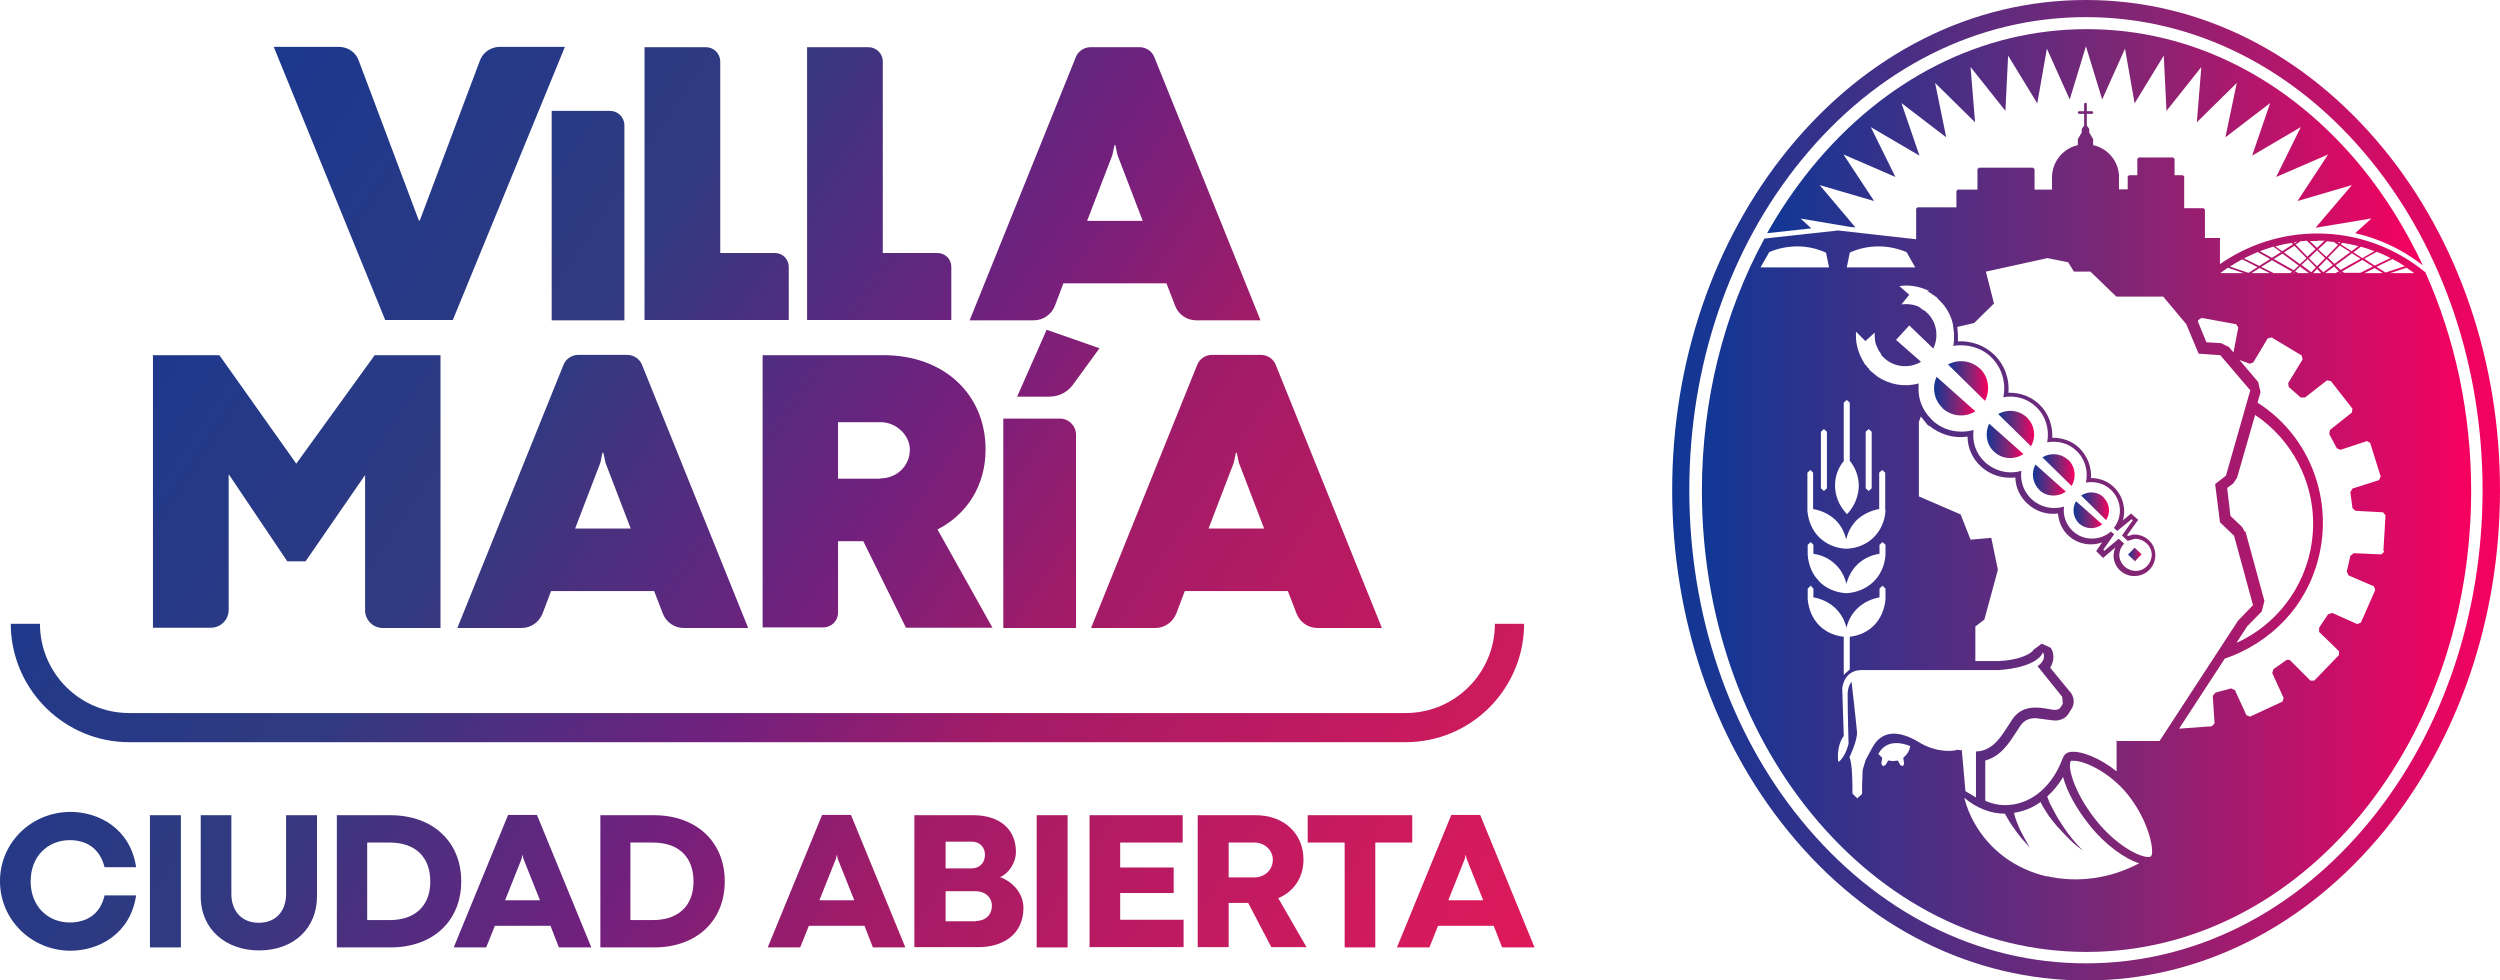
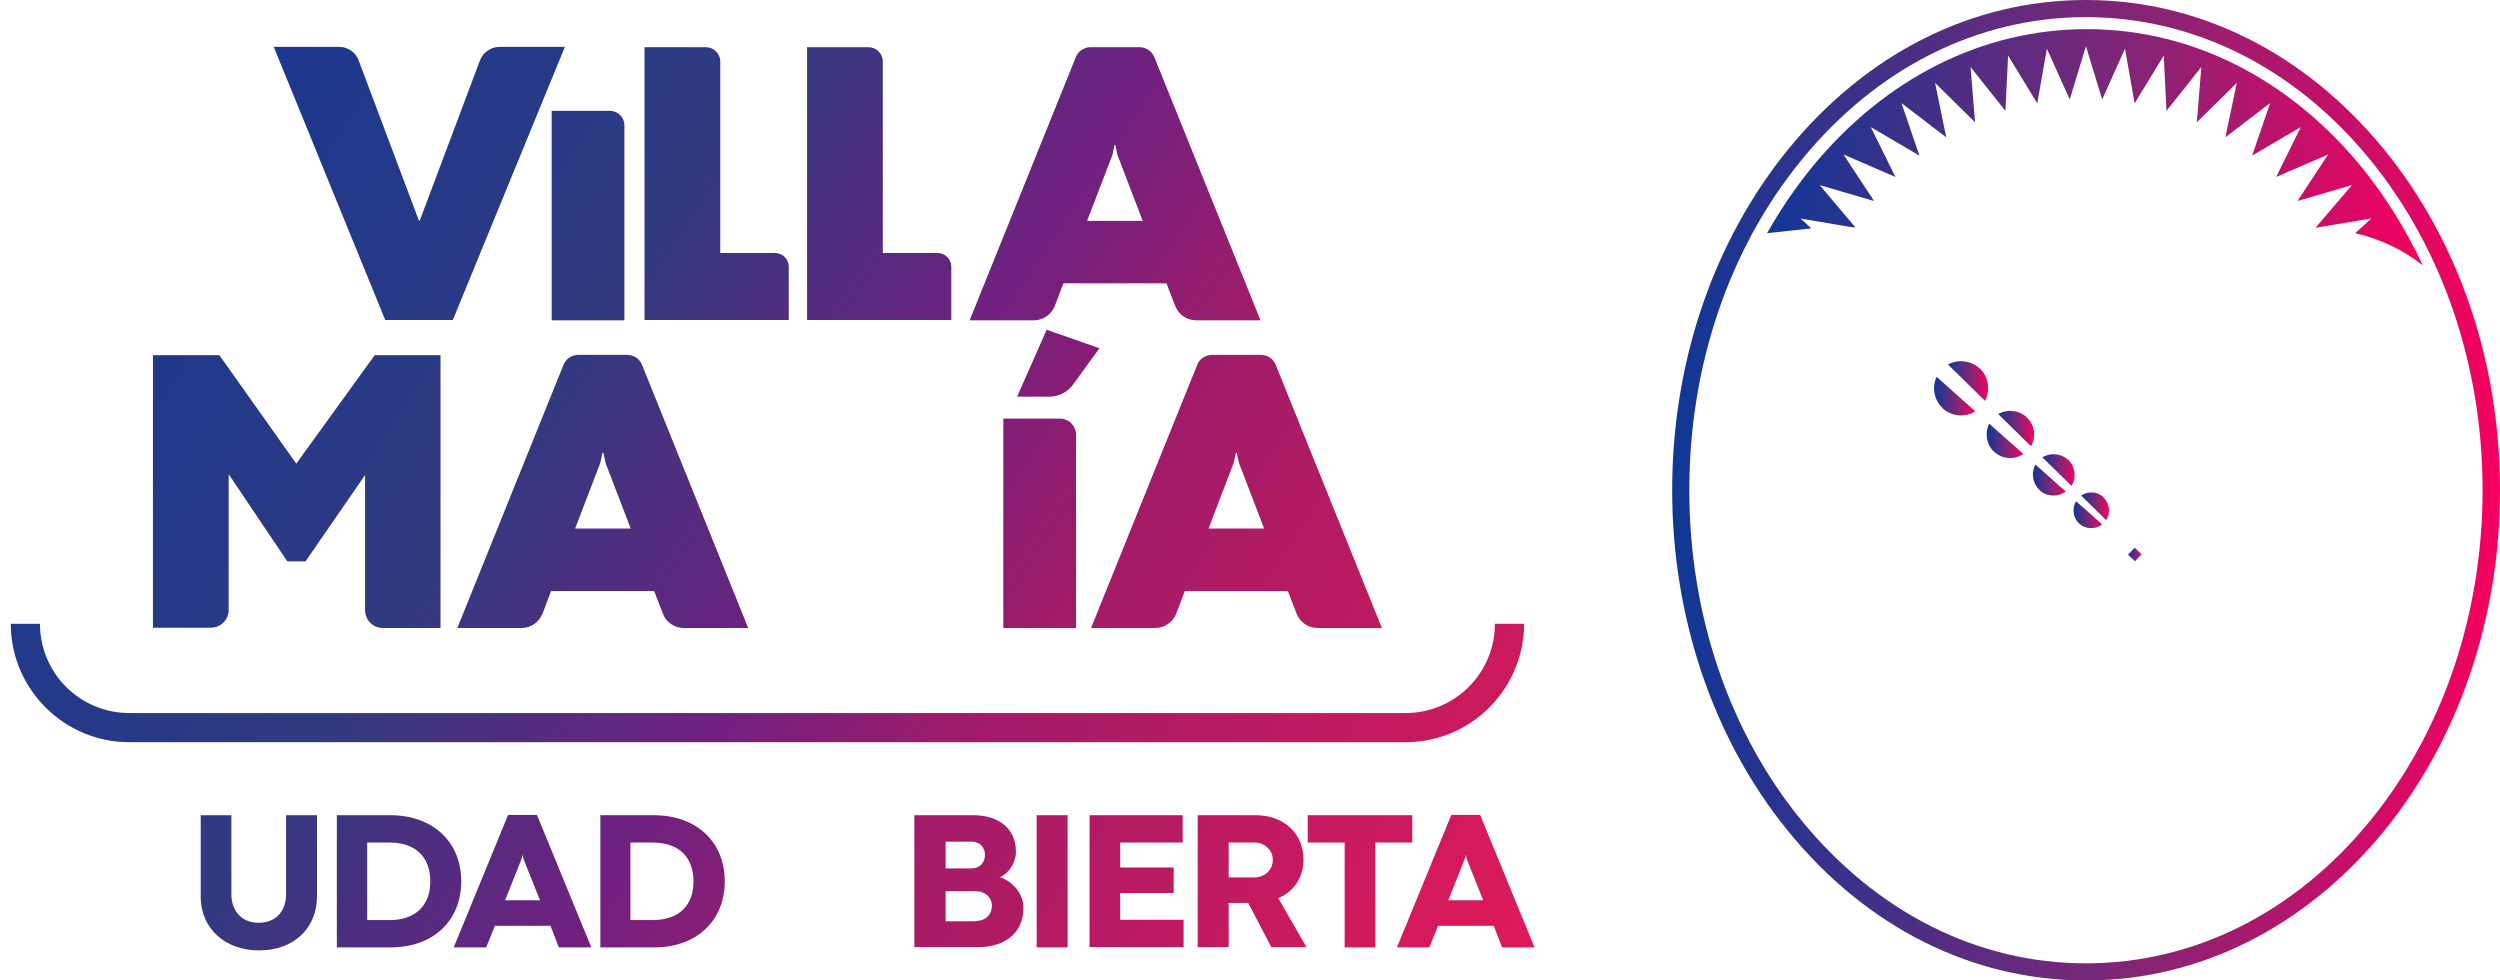
<svg xmlns="http://www.w3.org/2000/svg" xmlns:xlink="http://www.w3.org/1999/xlink" id="Capa_2" data-name="Capa 2" viewBox="0 0 83.2 32.63">
  <defs>
    <style>
      .cls-1 {
        fill: url(#Degradado_sin_nombre_33);
      }

      .cls-1, .cls-2, .cls-3, .cls-4, .cls-5, .cls-6, .cls-7, .cls-8, .cls-9, .cls-10, .cls-11, .cls-12, .cls-13, .cls-14, .cls-15, .cls-16, .cls-17, .cls-18, .cls-19, .cls-20, .cls-21, .cls-22, .cls-23, .cls-24, .cls-25, .cls-26, .cls-27, .cls-28, .cls-29, .cls-30, .cls-31, .cls-32, .cls-33, .cls-34, .cls-35, .cls-36 {
        stroke-width: 0px;
      }

      .cls-2 {
        fill: url(#Degradado_sin_nombre_16);
      }

      .cls-2, .cls-3, .cls-4, .cls-5, .cls-30, .cls-31, .cls-32, .cls-33, .cls-34, .cls-35, .cls-36 {
        fill-rule: evenodd;
      }

      .cls-3 {
        fill: url(#Degradado_sin_nombre_16-10);
      }

      .cls-4 {
        fill: url(#Degradado_sin_nombre_16-11);
      }

      .cls-5 {
        fill: url(#Degradado_sin_nombre_16-12);
      }

      .cls-6 {
        fill: url(#Degradado_sin_nombre_16-4);
      }

      .cls-7 {
        fill: url(#Degradado_sin_nombre_33-3);
      }

      .cls-8 {
        fill: url(#Degradado_sin_nombre_33-8);
      }

      .cls-9 {
        fill: url(#Degradado_sin_nombre_33-9);
      }

      .cls-10 {
        fill: url(#Degradado_sin_nombre_33-6);
      }

      .cls-11 {
        fill: url(#Degradado_sin_nombre_33-7);
      }

      .cls-12 {
        fill: url(#Degradado_sin_nombre_33-4);
      }

      .cls-13 {
        fill: url(#Degradado_sin_nombre_33-2);
      }

      .cls-14 {
        fill: url(#Degradado_sin_nombre_33-5);
      }

      .cls-15 {
        fill: url(#Degradado_sin_nombre_33-20);
      }

      .cls-16 {
        fill: url(#Degradado_sin_nombre_33-24);
      }

      .cls-17 {
        fill: url(#Degradado_sin_nombre_33-21);
      }

      .cls-18 {
        fill: url(#Degradado_sin_nombre_33-23);
      }

      .cls-19 {
        fill: url(#Degradado_sin_nombre_33-22);
      }

      .cls-20 {
        fill: url(#Degradado_sin_nombre_33-10);
      }

      .cls-21 {
        fill: url(#Degradado_sin_nombre_33-17);
      }

      .cls-22 {
        fill: url(#Degradado_sin_nombre_33-14);
      }

      .cls-23 {
        fill: url(#Degradado_sin_nombre_33-11);
      }

      .cls-24 {
        fill: url(#Degradado_sin_nombre_33-16);
      }

      .cls-25 {
        fill: url(#Degradado_sin_nombre_33-13);
      }

      .cls-26 {
        fill: url(#Degradado_sin_nombre_33-18);
      }

      .cls-27 {
        fill: url(#Degradado_sin_nombre_33-19);
      }

      .cls-28 {
        fill: url(#Degradado_sin_nombre_33-15);
      }

      .cls-29 {
        fill: url(#Degradado_sin_nombre_33-12);
      }

      .cls-30 {
        fill: url(#Degradado_sin_nombre_16-9);
      }

      .cls-31 {
        fill: url(#Degradado_sin_nombre_16-8);
      }

      .cls-32 {
        fill: url(#Degradado_sin_nombre_16-5);
      }

      .cls-33 {
        fill: url(#Degradado_sin_nombre_16-2);
      }

      .cls-34 {
        fill: url(#Degradado_sin_nombre_16-7);
      }

      .cls-35 {
        fill: url(#Degradado_sin_nombre_16-3);
      }

      .cls-36 {
        fill: url(#Degradado_sin_nombre_16-6);
      }
    </style>
    <linearGradient id="Degradado_sin_nombre_16" data-name="Degradado sin nombre 16" x1="55.65" y1="16.32" x2="83.2" y2="16.32" gradientUnits="userSpaceOnUse">
      <stop offset="0" stop-color="#103795" />
      <stop offset=".55" stop-color="#802675" />
      <stop offset="1" stop-color="#f7005f" />
    </linearGradient>
    <linearGradient id="Degradado_sin_nombre_16-2" data-name="Degradado sin nombre 16" x1="58.81" y1="4.9" x2="80.63" y2="4.9" xlink:href="#Degradado_sin_nombre_16" />
    <linearGradient id="Degradado_sin_nombre_16-3" data-name="Degradado sin nombre 16" x1="56.63" y1="17.55" x2="82.23" y2="17.55" xlink:href="#Degradado_sin_nombre_16" />
    <linearGradient id="Degradado_sin_nombre_16-4" data-name="Degradado sin nombre 16" x1="70.82" y1="18.45" x2="71.28" y2="18.45" gradientTransform="translate(35.27 -45.64) rotate(46.27)" xlink:href="#Degradado_sin_nombre_16" />
    <linearGradient id="Degradado_sin_nombre_16-5" data-name="Degradado sin nombre 16" x1="69.26" y1="16.85" x2="70.19" y2="16.85" xlink:href="#Degradado_sin_nombre_16" />
    <linearGradient id="Degradado_sin_nombre_16-6" data-name="Degradado sin nombre 16" x1="69.01" y1="17.13" x2="69.96" y2="17.13" xlink:href="#Degradado_sin_nombre_16" />
    <linearGradient id="Degradado_sin_nombre_16-7" data-name="Degradado sin nombre 16" x1="67.97" y1="15.64" x2="69.04" y2="15.64" xlink:href="#Degradado_sin_nombre_16" />
    <linearGradient id="Degradado_sin_nombre_16-8" data-name="Degradado sin nombre 16" x1="67.65" y1="15.98" x2="68.75" y2="15.98" xlink:href="#Degradado_sin_nombre_16" />
    <linearGradient id="Degradado_sin_nombre_16-9" data-name="Degradado sin nombre 16" x1="66.5" y1="14.26" x2="67.7" y2="14.26" xlink:href="#Degradado_sin_nombre_16" />
    <linearGradient id="Degradado_sin_nombre_16-10" data-name="Degradado sin nombre 16" x1="66.12" y1="14.67" x2="67.34" y2="14.67" xlink:href="#Degradado_sin_nombre_16" />
    <linearGradient id="Degradado_sin_nombre_16-11" data-name="Degradado sin nombre 16" x1="64.83" y1="12.68" x2="66.16" y2="12.68" xlink:href="#Degradado_sin_nombre_16" />
    <linearGradient id="Degradado_sin_nombre_16-12" data-name="Degradado sin nombre 16" x1="64.37" y1="13.18" x2="65.74" y2="13.18" xlink:href="#Degradado_sin_nombre_16" />
    <linearGradient id="Degradado_sin_nombre_33" data-name="Degradado sin nombre 33" x1="-1.27" y1="4.01" x2="50.56" y2="38.43" gradientUnits="userSpaceOnUse">
      <stop offset="0" stop-color="#103795" />
      <stop offset=".34" stop-color="#303a80" />
      <stop offset=".52" stop-color="#72207e" />
      <stop offset=".64" stop-color="#a31b67" />
      <stop offset="1" stop-color="#ea1957" />
    </linearGradient>
    <linearGradient id="Degradado_sin_nombre_33-2" data-name="Degradado sin nombre 33" x1="-3.54" y1="7.44" x2="48.28" y2="41.86" xlink:href="#Degradado_sin_nombre_33" />
    <linearGradient id="Degradado_sin_nombre_33-3" data-name="Degradado sin nombre 33" x1="2" y1="-.91" x2="53.83" y2="33.51" xlink:href="#Degradado_sin_nombre_33" />
    <linearGradient id="Degradado_sin_nombre_33-4" data-name="Degradado sin nombre 33" x1="4.19" y1="-4.21" x2="56.02" y2="30.21" xlink:href="#Degradado_sin_nombre_33" />
    <linearGradient id="Degradado_sin_nombre_33-5" data-name="Degradado sin nombre 33" x1="5.44" y1="-6.08" x2="57.27" y2="28.34" xlink:href="#Degradado_sin_nombre_33" />
    <linearGradient id="Degradado_sin_nombre_33-6" data-name="Degradado sin nombre 33" x1="-1.02" y1="3.64" x2="50.81" y2="38.06" xlink:href="#Degradado_sin_nombre_33" />
    <linearGradient id="Degradado_sin_nombre_33-7" data-name="Degradado sin nombre 33" x1="8.92" y1="-11.32" x2="60.75" y2="23.1" xlink:href="#Degradado_sin_nombre_33" />
    <linearGradient id="Degradado_sin_nombre_33-8" data-name="Degradado sin nombre 33" x1="3" y1="-2.4" x2="54.83" y2="32.02" xlink:href="#Degradado_sin_nombre_33" />
    <linearGradient id="Degradado_sin_nombre_33-9" data-name="Degradado sin nombre 33" x1="3.6" y1="-3.32" x2="55.43" y2="31.1" xlink:href="#Degradado_sin_nombre_33" />
    <linearGradient id="Degradado_sin_nombre_33-10" data-name="Degradado sin nombre 33" x1="6.71" y1="-8" x2="58.54" y2="26.42" xlink:href="#Degradado_sin_nombre_33" />
    <linearGradient id="Degradado_sin_nombre_33-11" data-name="Degradado sin nombre 33" x1="5.06" y1="-5.5" x2="56.88" y2="28.92" xlink:href="#Degradado_sin_nombre_33" />
    <linearGradient id="Degradado_sin_nombre_33-12" data-name="Degradado sin nombre 33" x1="-11.83" y1="19.92" x2="40" y2="54.34" xlink:href="#Degradado_sin_nombre_33" />
    <linearGradient id="Degradado_sin_nombre_33-13" data-name="Degradado sin nombre 33" x1="-10.86" y1="18.46" x2="40.97" y2="52.88" xlink:href="#Degradado_sin_nombre_33" />
    <linearGradient id="Degradado_sin_nombre_33-14" data-name="Degradado sin nombre 33" x1="-9.74" y1="16.77" x2="42.09" y2="51.19" xlink:href="#Degradado_sin_nombre_33" />
    <linearGradient id="Degradado_sin_nombre_33-15" data-name="Degradado sin nombre 33" x1="-8.71" y1="15.23" x2="43.12" y2="49.65" xlink:href="#Degradado_sin_nombre_33" />
    <linearGradient id="Degradado_sin_nombre_33-16" data-name="Degradado sin nombre 33" x1="-7.5" y1="13.4" x2="44.33" y2="47.82" xlink:href="#Degradado_sin_nombre_33" />
    <linearGradient id="Degradado_sin_nombre_33-17" data-name="Degradado sin nombre 33" x1="-6.03" y1="11.19" x2="45.8" y2="45.61" xlink:href="#Degradado_sin_nombre_33" />
    <linearGradient id="Degradado_sin_nombre_33-18" data-name="Degradado sin nombre 33" x1="-4.3" y1="8.58" x2="47.53" y2="43" xlink:href="#Degradado_sin_nombre_33" />
    <linearGradient id="Degradado_sin_nombre_33-19" data-name="Degradado sin nombre 33" x1="-2.84" y1="6.39" x2="48.98" y2="40.81" xlink:href="#Degradado_sin_nombre_33" />
    <linearGradient id="Degradado_sin_nombre_33-20" data-name="Degradado sin nombre 33" x1="-1.83" y1="4.86" x2="50" y2="39.28" xlink:href="#Degradado_sin_nombre_33" />
    <linearGradient id="Degradado_sin_nombre_33-21" data-name="Degradado sin nombre 33" x1="-.97" y1="3.57" x2="50.86" y2="37.99" xlink:href="#Degradado_sin_nombre_33" />
    <linearGradient id="Degradado_sin_nombre_33-22" data-name="Degradado sin nombre 33" x1=".04" y1="2.05" x2="51.87" y2="36.47" xlink:href="#Degradado_sin_nombre_33" />
    <linearGradient id="Degradado_sin_nombre_33-23" data-name="Degradado sin nombre 33" x1="1.5" y1="-.14" x2="53.32" y2="34.28" xlink:href="#Degradado_sin_nombre_33" />
    <linearGradient id="Degradado_sin_nombre_33-24" data-name="Degradado sin nombre 33" x1="2.11" y1="-1.07" x2="53.94" y2="33.35" xlink:href="#Degradado_sin_nombre_33" />
  </defs>
  <g id="Capa_1-2" data-name="Capa 1">
    <g>
      <g>
        <path class="cls-2" d="M79.34,4.97c-2.62-3.2-6.14-4.97-9.92-4.97s-7.3,1.77-9.91,4.97c-2.49,3.06-3.86,7.09-3.86,11.34s1.37,8.3,3.86,11.35c2.61,3.21,6.14,4.97,9.91,4.97s7.3-1.77,9.92-4.97c2.49-3.06,3.86-7.09,3.86-11.35s-1.37-8.29-3.86-11.34ZM78.89,27.3c-2.5,3.07-5.87,4.76-9.47,4.76s-6.96-1.69-9.47-4.76c-2.41-2.95-3.73-6.86-3.73-10.99s1.32-8.03,3.73-10.98c2.5-3.07,5.87-4.76,9.47-4.76s6.97,1.69,9.47,4.76c2.41,2.96,3.73,6.86,3.73,10.98s-1.32,8.03-3.73,10.99Z" />
        <path class="cls-33" d="M59.9,7.27l1.66.28.19.02-1.19-1.41,1.81.53-1.02-1.55,1.73.75-.82-1.66,1.62.95-.6-1.75,1.49,1.14-.37-1.81,1.33,1.31-.15-1.84,1.16,1.46.09-1.84.97,1.59.32-1.82.76,1.69.54-1.77.54,1.77.76-1.69.32,1.82.97-1.59.09,1.84,1.16-1.46-.15,1.84,1.33-1.31-.38,1.81,1.49-1.14-.6,1.75,1.62-.95-.82,1.66,1.73-.75-1.02,1.55,1.81-.53-1.21,1.42,1.86-.31-.54.49c.83.19,1.6.56,2.25,1.07-.55-1.17-1.22-2.26-2.02-3.25-2.43-2.97-5.68-4.61-9.16-4.61s-6.73,1.64-9.16,4.61c-.55.68-1.05,1.41-1.48,2.18l1.47-.16-.36-.33h-.02Z" />
-         <path class="cls-35" d="M80.7,9.05c-.98-.8-2.22-1.28-3.58-1.28-1.2,0-2.32.38-3.24,1.02v-.87h-.5v-.95l-.05-.04h-.64v-1.06l-.05-.04h-.27v-.54l-.05-.05h-1.15l-.04.05v.54h-.27l-.05.04v.43h-.29v-.47c-.03-.49-.39-.9-.86-1v-.2l-.13-.22v-.12l-.08-.11v-.39h.18l.03-.03v-.03l-.03-.03h-.18v-.25l-.03-.03h-.03l-.03.03v.25h-.18l-.03.03v.03l.03.03h.18v.39l-.08.11v.12l-.13.22v.2c-.49.11-.86.55-.86,1.08h0v.4h-.58v-.68l-.05-.05h-1.8l-.05.05v.68h-.66l-.04.05v.54h-1.3l-.04.05v1.01h-.02l-2.58-.29h0l-2.45.27c-1.35,2.48-2.08,5.37-2.08,8.4,0,4.04,1.29,7.85,3.64,10.73,2.43,2.97,5.68,4.61,9.16,4.61s6.73-1.64,9.16-4.61c2.35-2.89,3.64-6.7,3.64-10.73,0-2.57-.53-5.06-1.52-7.27v-.02ZM80.03,8.86l-.64.21-.3-.19.53-.26c.14.07.28.15.41.24ZM77.9,8.99l-.17-.16.54-.4.29.18-.66.37h0ZM77.91,9.09h-.06l.04-.02.02.02ZM76.33,8.99l-.66-.37.29-.18.54.4-.17.16h0ZM76.37,9.09h-.06l.02-.02.04.02ZM75.26,8.88l.35-.22.67.38-.06.05h-.55l-.42-.21h.01ZM75.54,9.09h-.61l.27-.17s.34.17.34.17ZM76.01,8.4l.35-.22.4.41-.22.2s-.53-.39-.53-.39ZM76.54,8.87l.3.22h-.35l-.11-.06s.16-.16.16-.16ZM76.59,8.82l.21-.2.27.28-.15.16-.32-.24h0ZM76.84,8.59l.27-.26.27.26-.27.27-.27-.27ZM77.11,8.95l.14.14h-.27l.13-.14ZM77.16,8.9l.27-.28.21.2-.32.24s-.16-.16-.16-.16ZM77.47,8.58l.4-.41.35.22-.53.39-.21-.2h-.01ZM77.68,8.87l.16.16-.12.06h-.34s.3-.22.3-.22ZM78.62,8.65l.35.22-.42.21h-.54l-.06-.05.67-.38ZM79.03,8.92l.27.17h-.61s.34-.17.34-.17ZM79.55,8.59l-.52.25-.35-.23.42-.23c.16.06.31.13.46.21h-.01ZM79.02,8.36l-.4.23-.3-.19.25-.19c.15.04.3.09.45.15ZM77.96,8.08c.18.03.36.07.53.11l-.23.17-.36-.23s.06-.05.06-.05ZM77.89,8.07l-.03.03-.07-.05.1.02ZM77.65,8.04l.16.11-.39.4-.27-.25.29-.27.2.02h0ZM77.12,8.01h.24l-.25.24-.24-.23h.25ZM76.78,8.02l.28.27-.27.25-.39-.4.16-.11.21-.02h0ZM76.44,8.05l-.07.05-.03-.03.1-.02ZM76.26,8.08l.05.05-.36.23-.23-.16c.18-.05.35-.09.53-.11h.01ZM75.66,8.21l.25.18-.3.19-.4-.22c.15-.06.29-.1.44-.15h.01ZM75.14,8.39l.41.23-.36.23-.51-.25c.15-.08.3-.14.45-.21h.01ZM74.62,8.63l.51.26-.3.19-.62-.21c.13-.08.27-.16.41-.24ZM74.14,8.91l.53.18h-.78l.25-.18ZM73.16,10.65l.11-.07,1.15.21.07.11-.16.83-.15-.18-.26-.13-.49-.03-.28-.68v-.05h.01ZM64.15,9.7h0l.09.05h.01l.07.06h.02l.07.06h.02l.08.09.17.18c.15.19.26.41.31.64h0l.04.32v.26h-.01v.08h0l-.02.07c.44-.07.91.04,1.25.36.38.36.52.88.42,1.35.38-.07.79.03,1.09.32.33.31.45.76.37,1.18.34-.06.7.02.97.28.3.28.4.68.32,1.06.29-.05.6.02.83.24.36.34.4.89.1,1.27l.11.1.48-.39.04.03-.36.51.19.18.24-.07c.3,0,.55.23.56.52,0,.29-.22.54-.52.55-.3,0-.54-.22-.56-.51,0-.16.06-.29.16-.4l-.18-.16-.48.4-.03-.04.36-.51-.11-.09c-.36.31-.91.32-1.27-.02-.23-.22-.33-.52-.29-.81-.36.11-.78.03-1.08-.25-.27-.25-.38-.6-.34-.94-.41.12-.87.02-1.21-.29-.31-.29-.43-.68-.38-1.07-.47.13-1,.03-1.38-.33l-.15-.17h0c-.18-.23-.3-.52-.3-.84v-.21c-.45.13-.96.05-1.37-.23l-.2-.16-.08-.08v-.02l-.07-.06v-.02l-.07-.07h0l-.05-.09h0c-.18-.3-.27-.65-.24-.99l.31.31.31-.28c0,.17,0,.33.08.48l.02.05.02.04h0l.03.05h0l.03.04h0l.03.05h0l.02.05.02.02.02.02.04.04c.34.32.85.36,1.23.13l-.83-.73.44-.48.8.77c.19-.4.12-.9-.23-1.21l-.04-.04h-.02l-.03-.03-.03-.02h-.02l-.03-.03h0l-.04-.03h0l-.04-.03h0l-.05-.02-.05-.02c-.16-.05-.32-.06-.48-.04l.26-.32-.33-.29c.33-.05.69.01,1,.17h-.06ZM60.55,19.35c-.24-.23-.36-.54-.39-.88h0v-.06h0v-.28l.1-.09.09.09v.3c.29.04.55.17.75.37.18.17.29.4.35.63.06-.24.18-.46.35-.63.2-.2.47-.33.75-.37v-.3l.1-.09.1.09v.28h0v.04h0c-.02.36-.16.67-.39.9-.22.22-.53.36-.87.39h-.08c-.34-.03-.64-.16-.87-.39h.01ZM62.75,16.97v.02h0c-.02.35-.16.66-.39.89-.22.22-.53.36-.87.38h-.08c-.34-.02-.64-.16-.87-.38-.23-.23-.36-.54-.39-.88h0v-.07h0v-1.2l.1-.09.09.09v1.21c.29.05.55.18.75.37.18.18.29.39.35.64.06-.24.17-.46.35-.64.2-.19.47-.32.75-.37v-1.21l.1-.09.1.09v1.2h0v.04h.01ZM60.6,16.25v-1.88l.1-.09.1.09v1.88l-.1.09-.1-.09ZM62.09,16.25v-1.88l.1-.09.1.09v1.88l-.1.09-.1-.09ZM61.55,8.41c.31-.14.63-.21.97-.21.48,0,.83.15.93.19l.29.51h-2.28l.1-.49h-.01ZM61.36,15.33v-1.93l.1-.09.1.09v1.93c.19.24.3.53.3.83,0,.33-.13.66-.36.92l-.03.03-.03-.03c-.24-.26-.37-.59-.37-.92,0-.31.1-.59.3-.83h0ZM58.88,8.39c.09-.04.45-.19.93-.19.33,0,.66.07.96.21l.1.49h-2.28l.29-.51ZM60.16,19.94v-.02h0v-.05h0v-.28l.1-.1.09.1v.29c.29.05.55.18.75.38.18.18.29.39.35.63.06-.24.17-.45.35-.63.2-.2.47-.33.75-.38v-.29l.1-.1.1.1v.28h0v.04h0v.03c-.03.34-.16.65-.39.88-.21.21-.5.34-.8.37v1.09l-.2.18v-1.27c-.31-.03-.6-.16-.81-.37-.23-.23-.36-.54-.39-.88ZM63.37,25.41l-.04.09-.09-.04-.08-.15-.16.02-.16-.02-.09.15-.09.04-.05-.09.03-.19-.13-.13c.14-.25.34-.36.6-.36.14,0,.29.03.46.1-.02.16-.11.29-.23.39,0,0,.03.19.03.19ZM65.09,24.97s-.57.13-1.23-.27-1.23-.41-1.55.18c-.1.19-.18.33-.22.41l-.1.33h0l-.02.49v.04h0v.03h0v.24h0l-.16.15-.16-.16h0c0-.31,0-1-.1-1.21,0,0,.28-.58.25-.85-.02-.26-.18-1.66-.18-1.66,0,0-.11.11-.13.37v.19c0,.41.03,1.5.03,1.5,0,0-.1.45-.34.61,0,0-.09-.49.18-.87l-.05-1.58s.04-.6.63-.61h4.57s1.24-.05,1.48-.59c0,0,.15.23-.18.46l.82,1.02.02.23c-.09.13-.08.26-.45.18-.37-.07-.9-.15-1.23.34-.32.48-.59,1.05-1.21,1.07v1.53l-.35-.21-.12-1.36-.19-.02v.02ZM68.13,29.17c-1.05-.24-1.9-.87-2.41-1.76-.16-.27-.27-.56-.35-.86.4.34.88.53,1.36.53v.02l.04.06.05.09.06.1.07.11.15.21.16.21.15.17.11.12.04.05-.03-.05-.08-.14-.11-.2-.12-.23-.1-.24-.04-.11-.03-.1-.02-.07v-.03c.31-.05.61-.16.88-.36h0l.07.14.1.16.11.17.13.17.14.17.15.16.15.16.14.14.13.12c.17.14.29.23.29.23h0s-.1-.11-.25-.27l-.11-.13-.12-.15-.12-.17-.12-.18-.12-.19-.1-.18-.09-.17-.08-.15-.05-.14-.03-.07c.2-.18.38-.4.53-.65.12.46.43,1.04.87,1.59.54.68,1.19,1.13,1.66,1.28-.96.51-2.04.66-3.06.43h0ZM71.59,28.5l-.07.02c-.32.02-1.11-.4-1.77-1.23-.76-.96-.95-1.81-.83-1.97h.06c.32-.03,1.2.34,1.83,1.12.75.94.89,1.94.78,2.05h0ZM70.44,24.62v1.05c-.56-.45-1.16-.67-1.47-.65-.16,0-.24.07-.28.13l-.05.1h0c-.33.9-1.01,1.49-1.79,1.54-.27.02-.53-.03-.78-.14v-1.34c.52-.14.8-.59,1.04-.96l.13-.2c.12-.17.27-.25.51-.25l.38.05.25.03c.34,0,.46-.21.51-.31l.02-.03c.17-.22.11-.49-.04-.64l-.64-.78c.16-.25.12-.51.02-.66l-.3-.14-.27.2c-.07.14-.51.36-1.18.38h-.76v-1.15l.3-.23.45-1.66-.22-1.06-.69.06-.33-.84-1.39-.6v-2.48l.07-.19h0v.02s.06.07.06.07l.19.24v-.03c.37.31.84.45,1.3.38,0,.37.16.73.44.99.31.29.74.42,1.15.37.01.33.15.64.4.87.28.26.65.38,1.02.33.02.28.14.54.34.73.31.29.75.37,1.13.23l-.2.29.23.23.41-.35c-.04.09-.06.19-.06.29.01.38.34.68.72.66.38-.01.68-.33.67-.71s-.33-.68-.72-.67h-.02l-.17.05-.03-.03.37-.51-.24-.21-.27.23c.11-.39,0-.82-.3-1.11-.21-.2-.48-.3-.76-.3.02-.37-.12-.73-.39-1-.24-.23-.57-.35-.9-.34.02-.41-.13-.83-.44-1.12-.28-.26-.64-.39-1.02-.38.04-.48-.14-.96-.5-1.29-.32-.3-.75-.44-1.18-.42v-.22l-.02-.26.56-.13.66-.65-.27-1.06,2.05-.45.69.14.19.31h.55l.86.83h1.56l.77.92.41.98.72.05,1,1.17-.81,2.84-.36.28.16,1.27.47.45.63,2.31-.5.52-2.61,4h-1.42v-.04ZM74.71,17.7l-.1-.17-.38-.36-.11-.93.2-.15.13-.19.6-2.09c.6.4,1.1.95,1.45,1.63,1.1,2.15.25,4.77-1.89,5.87l-.18.08.36-.55.48-.49.09-.35-.63-2.31h-.02ZM79.35,18.36l-.1.09-.92-.04-.11.09-.12.52.06.13.84.36.05.12-.48,1.09-.12.05-.83-.37-.14.04-.3.45v.14l.66.64v.13l-.82.85h-.13l-.65-.65h-.02v-.04h-.12l-.44.31-.04.13.38.83-.04.12-1.08.5-.12-.05-.38-.83-.13-.06-.52.14-.09.11.06.91-.09.1-1.09.08,1.52-2.33c.18-.06.35-.13.52-.21.76-.36,1.39-.89,1.85-1.52.19-.27.36-.56.5-.88.94-2.19.15-4.69-1.78-5.91l.1-.35-.08-.34-.62-.73.33.12h.03l.1-.04.48-.8.13-.03,1,.6.03.13-.48.79.02.13.4.35h.14l.73-.57.13.02.72.92-.02.13-.73.58-.02.14.25.47.12.05.88-.29.11.06.35,1.12-.06.12-.88.28-.07.12.07.53.1.09.92.05.08.1-.07,1.18.03.03ZM79.55,9.09l.54-.18.26.18h-.8Z" />
        <rect class="cls-6" x="70.89" y="18.29" width=".32" height=".32" transform="translate(8.6 57.04) rotate(-46.27)" />
        <path class="cls-32" d="M70.01,16.55c-.21-.2-.52-.21-.75-.06l.83.82c.16-.24.12-.56-.09-.76h0Z" />
        <path class="cls-36" d="M69.19,17.42c.22.2.54.21.77.03l-.87-.77c-.14.23-.1.55.1.74Z" />
        <path class="cls-34" d="M68.82,15.3c-.24-.22-.59-.24-.85-.08l.97.95c.17-.27.13-.64-.11-.87h-.01Z" />
        <path class="cls-31" d="M67.87,16.31c.25.23.61.24.88.05l-1.01-.9c-.15.27-.1.62.13.84h0Z" />
        <path class="cls-30" d="M67.44,13.88c-.26-.24-.65-.27-.94-.1l1.09,1.07c.18-.31.13-.71-.15-.97Z" />
        <path class="cls-3" d="M66.36,15.03c.27.26.68.28.98.08l-1.14-1.01c-.15.3-.1.69.16.93Z" />
        <path class="cls-4" d="M65.88,12.26c-.29-.27-.72-.31-1.05-.13l1.23,1.21c.18-.35.13-.8-.18-1.09h0Z" />
        <path class="cls-5" d="M64.64,13.58c.31.29.76.32,1.1.11l-1.29-1.15c-.16.35-.09.77.2,1.04h0Z" />
      </g>
      <g>
        <path class="cls-1" d="M46.78,24.7H4.3c-2.12,0-3.86-1.69-3.94-3.8H.36v-.14h.97c0,1.64,1.33,2.97,2.97,2.97h42.48c1.64,0,2.97-1.33,2.97-2.97h.97v.14c-.08,2.11-1.81,3.8-3.94,3.8Z" />
        <g>
          <path class="cls-13" d="M5.08,11.82h2.22l2.56,3.61,2.61-3.61h2.19v9.08h-1.92c-.32,0-.59-.26-.59-.59v-4.5l-1.98,2.87h-.61l-1.95-2.9v4.52c0,.32-.26.59-.59.59h-1.93v-9.08h-.01Z" />
-           <path class="cls-7" d="M25.37,11.82h4.04c1.98,0,3.39,1.28,3.39,3.14,0,1.2-.62,2.16-1.6,2.66l1.83,3.27h-2.88l-1.42-2.88h-.84v2.38c0,.27-.22.49-.49.49h-2.02v-9.08.02ZM29.3,15.92c.54,0,.98-.41.98-.96,0-.46-.44-.91-.97-.91h-1.42v1.88h1.41Z" />
          <path class="cls-12" d="M33.39,13.93h1.88c.3,0,.54.24.54.54v6.43h-2.42v-6.96h0ZM34.82,10.97l1.77.62-.88,1.21c-.18.25-.47.4-.78.4h-1.08l.98-2.22h0Z" />
          <path class="cls-14" d="M42.87,19.67h-3.44l-.28.74c-.11.29-.39.49-.7.49h-2.14l3.53-8.75c.08-.21.28-.34.5-.34h1.62c.22,0,.42.13.5.34l3.53,8.75h-2.14c-.31,0-.59-.19-.7-.48l-.29-.75h.01ZM42.07,17.59l-.84-2.19-.07-.33h-.03l-.07.33-.84,2.19h1.85Z" />
          <path class="cls-10" d="M21.78,19.67h-3.44l-.28.74c-.11.29-.39.49-.7.49h-2.14l3.53-8.75c.08-.21.28-.34.5-.34h1.62c.22,0,.42.13.5.34l3.53,8.75h-2.14c-.31,0-.59-.19-.7-.48l-.29-.75h.01ZM20.99,17.59l-.84-2.19-.07-.33h-.03l-.07.33-.84,2.19h1.85Z" />
          <path class="cls-11" d="M38.83,9.43h-3.44l-.28.74c-.11.29-.39.49-.7.49h-2.14l3.53-8.75c.08-.21.28-.34.5-.34h1.62c.22,0,.42.13.5.34l3.53,8.75h-2.14c-.31,0-.59-.19-.7-.48l-.29-.75h.01ZM38.03,7.35l-.84-2.19-.07-.33h-.03l-.07.33-.84,2.19h1.85Z" />
        </g>
        <path class="cls-8" d="M9.11,1.56h2.17c.3,0,.56.18.66.46l2,5.32h.03l2-5.32c.1-.28.37-.46.66-.46h2.17l-3.73,9.09h-2.25L9.11,1.56Z" />
        <path class="cls-9" d="M18.36,3.69h1.94c.26,0,.48.21.48.48v6.49h-2.42V3.69Z" />
        <path class="cls-20" d="M26.86,1.57h2.04c.26,0,.48.21.48.48v6.37h1.82c.26,0,.46.21.46.46v1.77h-4.8V1.57Z" />
        <path class="cls-23" d="M21.45,1.57h2.04c.26,0,.48.21.48.48v6.37h1.82c.26,0,.46.21.46.46v1.77h-4.8V1.57Z" />
        <g>
-           <path class="cls-29" d="M0,29.32C0,28.04,1.05,27.02,2.35,27.02c.93,0,1.99.55,2.18,1.84h-1.05c-.16-.64-.62-.9-1.16-.9-.71,0-1.3.52-1.3,1.37s.59,1.37,1.3,1.37c.54,0,1.01-.25,1.16-.9h1.05c-.19,1.28-1.24,1.84-2.18,1.84-1.3,0-2.35-1.03-2.35-2.31h0Z" />
-           <path class="cls-25" d="M4.99,27.13h1.03v4.4h-1.03v-4.4Z" />
          <path class="cls-22" d="M6.68,29.83v-2.7h1.02v2.63c0,.53.32.95.91.95s.91-.41.91-.95v-2.63h1.03v2.7c0,1.05-.76,1.8-1.93,1.8-1.09,0-1.94-.69-1.94-1.8Z" />
          <path class="cls-28" d="M11.21,27.13h1.78c1.41,0,2.36.88,2.36,2.2s-.94,2.2-2.35,2.2h-1.79v-4.4ZM12.97,30.62c.85,0,1.35-.48,1.35-1.28s-.47-1.3-1.36-1.3h-.74v2.58h.75Z" />
          <path class="cls-24" d="M18.31,30.81h-1.84l-.29.72h-1.08l1.81-4.41h.96l1.81,4.41h-1.08l-.28-.72h0ZM17.97,29.96l-.55-1.38-.03-.14h0l-.03.14-.55,1.38h1.16Z" />
          <path class="cls-21" d="M19.98,27.13h1.78c1.41,0,2.36.88,2.36,2.2s-.94,2.2-2.35,2.2h-1.79v-4.4ZM21.73,30.62c.85,0,1.35-.48,1.35-1.28s-.47-1.3-1.36-1.3h-.74v2.58h.75Z" />
-           <path class="cls-26" d="M28.76,30.81h-1.84l-.29.72h-1.08l1.81-4.41h.96l1.81,4.41h-1.08l-.28-.72h0ZM28.43,29.96l-.55-1.38-.03-.14h0l-.03.14-.55,1.38h1.16Z" />
          <path class="cls-27" d="M30.43,27.13h1.96c.86,0,1.42.45,1.42,1.22,0,.37-.25.73-.53.84.42.15.78.54.78,1.02,0,.94-.75,1.31-1.48,1.31h-2.15v-4.4h0ZM32.34,28.9c.26,0,.44-.19.44-.45s-.18-.44-.44-.44h-.87v.89s.87,0,.87,0ZM32.48,30.65c.31,0,.53-.2.53-.51,0-.27-.22-.48-.53-.48h-1.01v1h1.01Z" />
          <path class="cls-15" d="M34.5,27.13h1.03v4.4h-1.03v-4.4Z" />
          <path class="cls-17" d="M36.26,27.13h3.1v.91h-2.08v.83h1.78v.85h-1.78v.89h2.11v.91h-3.13v-4.4h0Z" />
          <path class="cls-19" d="M39.86,27.13h1.93c.93,0,1.59.6,1.59,1.48,0,.6-.33,1.07-.84,1.28l.94,1.63h-1.17l-.77-1.47h-.65v1.47h-1.03v-4.4h0ZM41.75,29.2c.34,0,.61-.25.61-.59,0-.31-.27-.57-.61-.57h-.86v1.16h.86Z" />
          <path class="cls-18" d="M44.75,28.04h-1.23v-.91h3.48v.91h-1.23v3.49h-1.02v-3.49Z" />
          <path class="cls-16" d="M49.7,30.81h-1.84l-.29.72h-1.08l1.81-4.41h.96l1.81,4.41h-1.08l-.28-.72h0ZM49.36,29.96l-.55-1.38-.03-.14h0l-.03.14-.55,1.38s1.16,0,1.16,0Z" />
        </g>
      </g>
    </g>
  </g>
</svg>